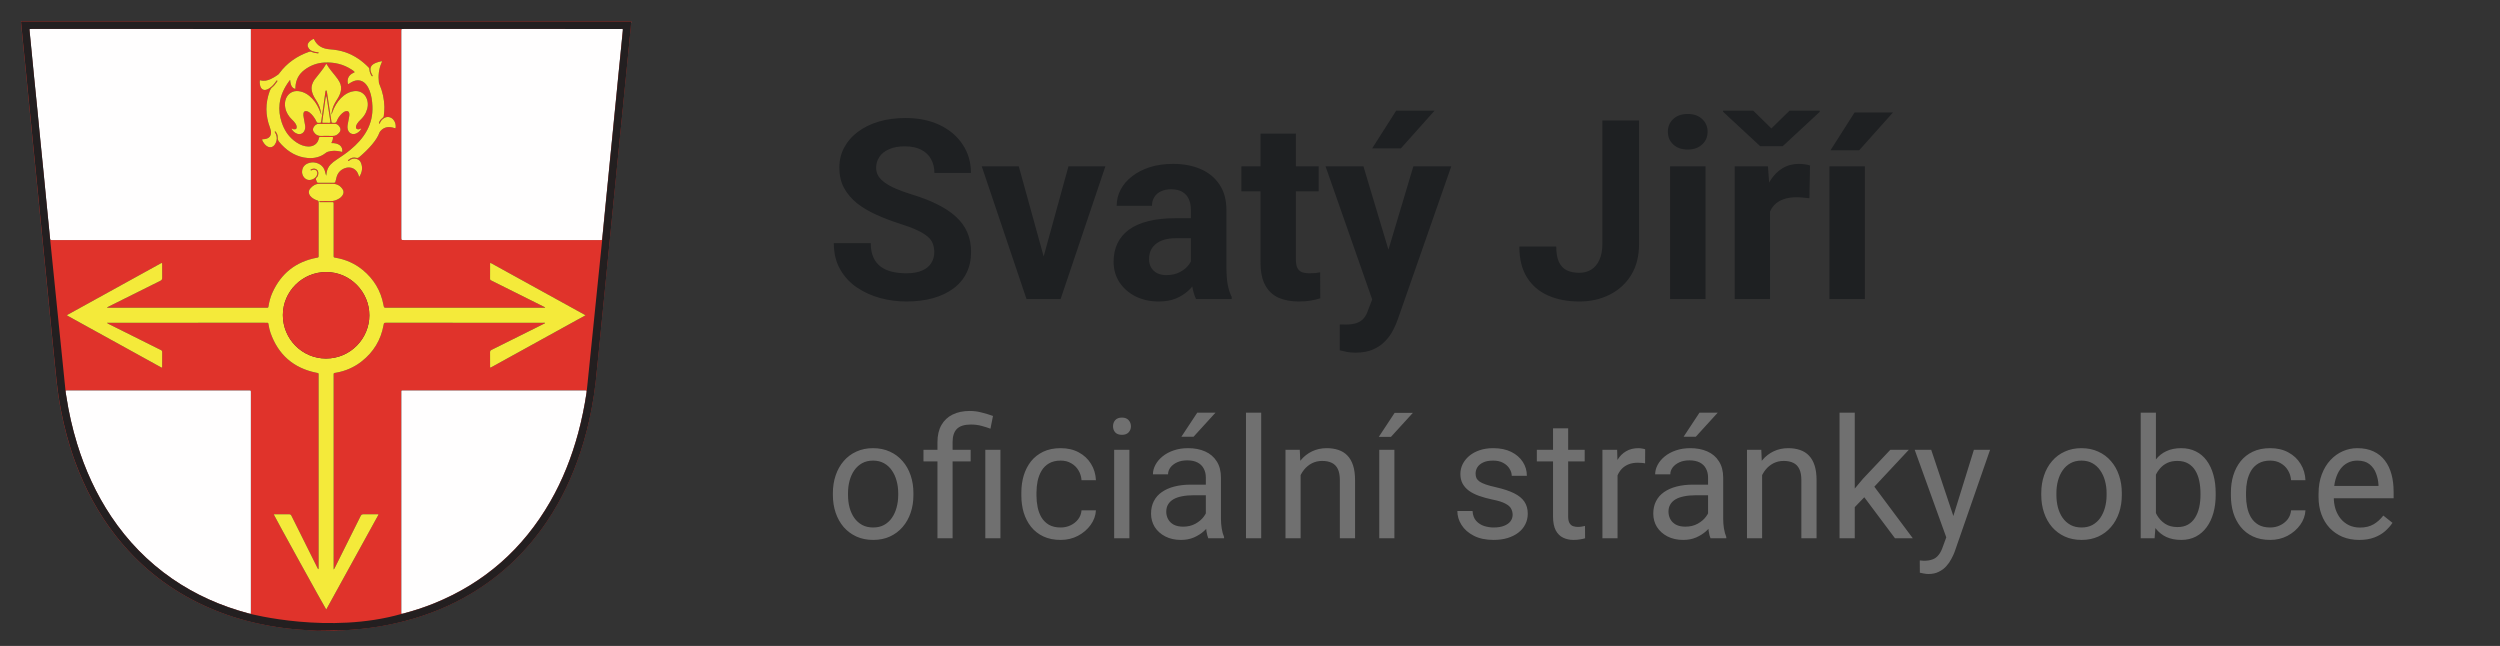
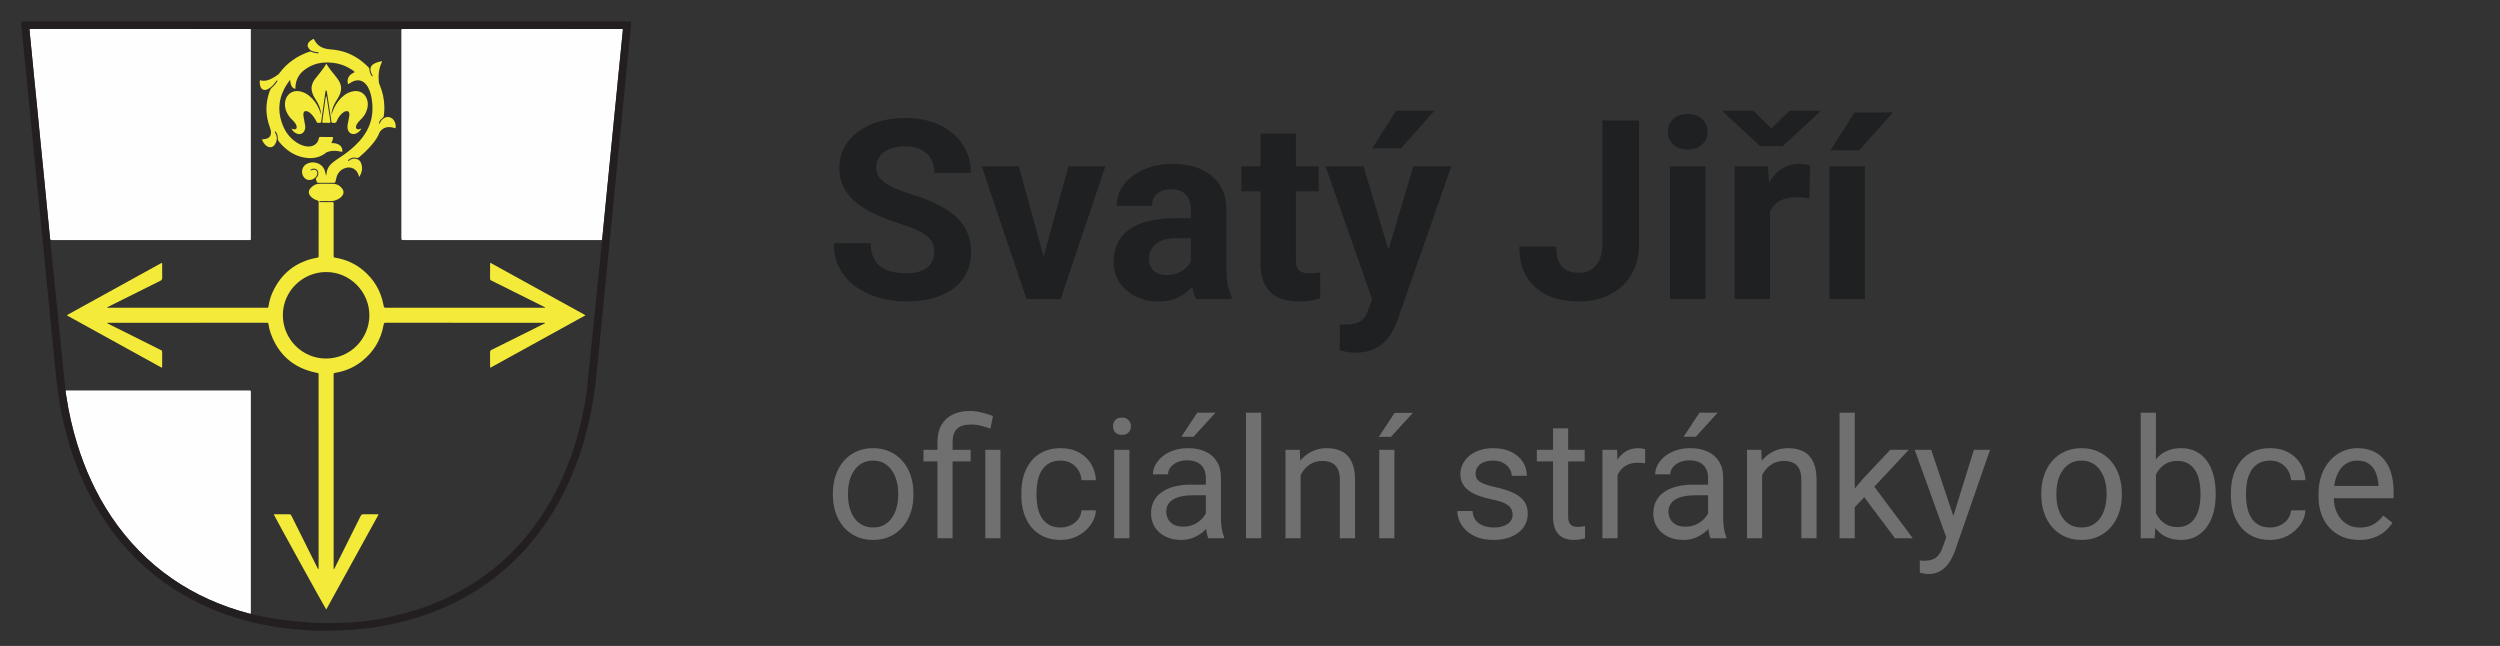
<svg xmlns="http://www.w3.org/2000/svg" width="209" height="54" viewBox="0 0 209 54" fill="none">
  <rect x="0" y="0" width="209" height="54" fill="#333333" stroke="none" />
  <path d="M78.106 21.093C78.106 20.827 78.064 20.587 77.982 20.375C77.907 20.157 77.764 19.959 77.552 19.781C77.34 19.596 77.043 19.415 76.66 19.237C76.277 19.06 75.781 18.875 75.173 18.684C74.496 18.465 73.853 18.219 73.245 17.945C72.644 17.672 72.11 17.354 71.645 16.992C71.188 16.623 70.825 16.195 70.559 15.71C70.299 15.225 70.169 14.661 70.169 14.018C70.169 13.396 70.306 12.832 70.579 12.326C70.853 11.813 71.235 11.376 71.728 11.014C72.22 10.645 72.801 10.361 73.471 10.163C74.147 9.964 74.889 9.865 75.696 9.865C76.796 9.865 77.757 10.063 78.577 10.46C79.397 10.856 80.033 11.4 80.484 12.09C80.942 12.781 81.171 13.57 81.171 14.459H78.116C78.116 14.021 78.023 13.639 77.839 13.31C77.661 12.976 77.388 12.712 77.019 12.521C76.656 12.33 76.198 12.234 75.644 12.234C75.111 12.234 74.667 12.316 74.311 12.48C73.956 12.637 73.689 12.852 73.512 13.126C73.334 13.393 73.245 13.693 73.245 14.028C73.245 14.281 73.307 14.51 73.43 14.715C73.56 14.92 73.751 15.112 74.004 15.29C74.257 15.467 74.568 15.635 74.937 15.792C75.306 15.949 75.733 16.103 76.219 16.253C77.032 16.5 77.747 16.776 78.362 17.084C78.984 17.392 79.503 17.737 79.92 18.12C80.337 18.502 80.652 18.936 80.864 19.422C81.076 19.907 81.182 20.457 81.182 21.073C81.182 21.722 81.055 22.303 80.802 22.816C80.549 23.329 80.184 23.763 79.705 24.118C79.227 24.474 78.656 24.744 77.993 24.928C77.33 25.113 76.588 25.205 75.768 25.205C75.029 25.205 74.301 25.109 73.584 24.918C72.866 24.72 72.213 24.422 71.625 24.026C71.044 23.629 70.579 23.123 70.231 22.508C69.882 21.893 69.707 21.165 69.707 20.324H72.794C72.794 20.789 72.866 21.182 73.009 21.503C73.153 21.825 73.355 22.084 73.614 22.283C73.881 22.481 74.195 22.625 74.558 22.713C74.927 22.802 75.33 22.847 75.768 22.847C76.301 22.847 76.738 22.771 77.08 22.621C77.429 22.471 77.685 22.262 77.849 21.996C78.02 21.729 78.106 21.428 78.106 21.093ZM86.862 22.847L89.323 13.905H92.41L88.667 25H86.801L86.862 22.847ZM85.17 13.905L87.642 22.857L87.693 25H85.816L82.074 13.905H85.17ZM99.557 22.498V17.556C99.557 17.2 99.499 16.896 99.382 16.643C99.266 16.383 99.085 16.182 98.839 16.038C98.6 15.895 98.289 15.823 97.906 15.823C97.578 15.823 97.294 15.881 97.055 15.997C96.815 16.106 96.631 16.267 96.501 16.479C96.371 16.684 96.306 16.927 96.306 17.207H93.353C93.353 16.735 93.462 16.288 93.681 15.864C93.9 15.44 94.218 15.067 94.635 14.746C95.052 14.418 95.547 14.162 96.122 13.977C96.703 13.793 97.352 13.7 98.07 13.7C98.931 13.7 99.697 13.844 100.367 14.131C101.037 14.418 101.563 14.849 101.946 15.423C102.335 15.997 102.53 16.715 102.53 17.576V22.324C102.53 22.932 102.568 23.431 102.643 23.821C102.718 24.204 102.828 24.539 102.971 24.826V25H99.987C99.844 24.699 99.734 24.323 99.659 23.872C99.591 23.414 99.557 22.956 99.557 22.498ZM99.946 18.243L99.967 19.914H98.316C97.926 19.914 97.588 19.959 97.301 20.047C97.014 20.136 96.778 20.263 96.593 20.427C96.409 20.584 96.272 20.769 96.183 20.98C96.101 21.192 96.06 21.425 96.06 21.678C96.06 21.931 96.118 22.16 96.234 22.365C96.351 22.563 96.518 22.72 96.737 22.836C96.956 22.946 97.212 23 97.506 23C97.95 23 98.336 22.912 98.665 22.734C98.993 22.556 99.246 22.337 99.423 22.078C99.608 21.818 99.704 21.572 99.71 21.339L100.49 22.59C100.38 22.871 100.23 23.161 100.039 23.462C99.854 23.763 99.618 24.046 99.331 24.313C99.044 24.573 98.699 24.788 98.295 24.959C97.892 25.123 97.414 25.205 96.86 25.205C96.156 25.205 95.517 25.065 94.942 24.785C94.375 24.498 93.924 24.105 93.589 23.605C93.261 23.1 93.097 22.525 93.097 21.883C93.097 21.302 93.206 20.786 93.425 20.334C93.644 19.883 93.965 19.504 94.389 19.196C94.819 18.882 95.356 18.646 95.999 18.489C96.641 18.325 97.386 18.243 98.234 18.243H99.946ZM110.241 13.905V15.997H103.781V13.905H110.241ZM105.381 11.168H108.334V21.657C108.334 21.979 108.375 22.225 108.457 22.395C108.546 22.566 108.676 22.686 108.847 22.754C109.018 22.816 109.233 22.847 109.493 22.847C109.677 22.847 109.841 22.84 109.985 22.826C110.135 22.806 110.262 22.785 110.364 22.765L110.375 24.939C110.122 25.02 109.848 25.085 109.554 25.133C109.26 25.181 108.936 25.205 108.58 25.205C107.931 25.205 107.363 25.099 106.878 24.887C106.399 24.669 106.03 24.32 105.771 23.841C105.511 23.363 105.381 22.734 105.381 21.955V11.168ZM115.214 23.749L118.157 13.905H121.326L116.865 26.671C116.77 26.952 116.64 27.252 116.476 27.574C116.318 27.895 116.103 28.199 115.83 28.486C115.563 28.78 115.225 29.02 114.814 29.204C114.411 29.389 113.916 29.481 113.328 29.481C113.047 29.481 112.818 29.464 112.641 29.43C112.463 29.395 112.251 29.348 112.005 29.286V27.123C112.08 27.123 112.159 27.123 112.241 27.123C112.323 27.129 112.401 27.133 112.477 27.133C112.866 27.133 113.184 27.088 113.43 27C113.676 26.911 113.875 26.774 114.025 26.589C114.175 26.412 114.295 26.179 114.384 25.892L115.214 23.749ZM113.984 13.905L116.394 21.944L116.814 25.072L114.804 25.287L110.815 13.905H113.984ZM114.712 12.408L116.722 9.25H119.931L117.111 12.408H114.712ZM133.958 20.416V10.07H137.024V20.416C137.024 21.415 136.806 22.273 136.368 22.99C135.931 23.701 135.333 24.248 134.574 24.631C133.822 25.014 132.974 25.205 132.031 25.205C131.053 25.205 130.188 25.041 129.437 24.713C128.685 24.385 128.093 23.882 127.663 23.206C127.232 22.522 127.017 21.657 127.017 20.611H130.103C130.103 21.158 130.178 21.592 130.329 21.914C130.486 22.235 130.708 22.464 130.995 22.601C131.282 22.737 131.627 22.806 132.031 22.806C132.42 22.806 132.759 22.713 133.046 22.529C133.333 22.344 133.555 22.074 133.712 21.719C133.876 21.363 133.958 20.929 133.958 20.416ZM142.582 13.905V25H139.619V13.905H142.582ZM139.434 11.014C139.434 10.583 139.584 10.227 139.885 9.947C140.186 9.667 140.589 9.527 141.095 9.527C141.594 9.527 141.994 9.667 142.295 9.947C142.603 10.227 142.756 10.583 142.756 11.014C142.756 11.444 142.603 11.8 142.295 12.08C141.994 12.36 141.594 12.501 141.095 12.501C140.589 12.501 140.186 12.36 139.885 12.08C139.584 11.8 139.434 11.444 139.434 11.014ZM147.976 16.325V25H145.022V13.905H147.801L147.976 16.325ZM151.318 13.834L151.267 16.571C151.124 16.551 150.949 16.534 150.744 16.52C150.546 16.5 150.365 16.489 150.201 16.489C149.784 16.489 149.421 16.544 149.114 16.653C148.813 16.756 148.56 16.91 148.355 17.115C148.157 17.32 148.006 17.569 147.904 17.863C147.808 18.157 147.753 18.492 147.74 18.868L147.145 18.684C147.145 17.966 147.217 17.306 147.36 16.705C147.504 16.096 147.712 15.566 147.986 15.115C148.266 14.664 148.608 14.315 149.011 14.069C149.415 13.823 149.876 13.7 150.396 13.7C150.56 13.7 150.727 13.714 150.898 13.741C151.069 13.762 151.209 13.793 151.318 13.834ZM146.571 9.25L148.088 10.737L149.606 9.25H152.128V9.353L149.032 12.224H147.155L144.048 9.342V9.25H146.571ZM155.902 13.905V25H152.938V13.905H155.902ZM153.031 12.562L155.041 9.404H158.25L155.43 12.562H153.031Z" fill="#1E2022" />
  <path d="M69.629 41.384V41.227C69.629 40.693 69.706 40.199 69.861 39.743C70.016 39.283 70.24 38.884 70.531 38.547C70.823 38.205 71.176 37.941 71.591 37.754C72.005 37.562 72.47 37.467 72.985 37.467C73.505 37.467 73.972 37.562 74.387 37.754C74.806 37.941 75.162 38.205 75.453 38.547C75.749 38.884 75.975 39.283 76.13 39.743C76.285 40.199 76.362 40.693 76.362 41.227V41.384C76.362 41.917 76.285 42.411 76.13 42.867C75.975 43.323 75.749 43.722 75.453 44.063C75.162 44.401 74.808 44.665 74.394 44.856C73.983 45.043 73.519 45.137 72.999 45.137C72.48 45.137 72.012 45.043 71.598 44.856C71.183 44.665 70.828 44.401 70.531 44.063C70.24 43.722 70.016 43.323 69.861 42.867C69.706 42.411 69.629 41.917 69.629 41.384ZM70.894 41.227V41.384C70.894 41.753 70.937 42.102 71.023 42.43C71.11 42.753 71.24 43.04 71.413 43.291C71.591 43.542 71.812 43.74 72.076 43.886C72.341 44.027 72.648 44.098 72.999 44.098C73.345 44.098 73.648 44.027 73.908 43.886C74.172 43.74 74.391 43.542 74.564 43.291C74.738 43.04 74.868 42.753 74.954 42.43C75.045 42.102 75.091 41.753 75.091 41.384V41.227C75.091 40.862 75.045 40.518 74.954 40.194C74.868 39.866 74.735 39.577 74.558 39.326C74.384 39.071 74.166 38.87 73.901 38.725C73.642 38.579 73.336 38.506 72.985 38.506C72.639 38.506 72.334 38.579 72.069 38.725C71.81 38.87 71.591 39.071 71.413 39.326C71.24 39.577 71.11 39.866 71.023 40.194C70.937 40.518 70.894 40.862 70.894 41.227ZM79.637 45H78.372V36.961C78.372 36.4 78.481 35.926 78.7 35.539C78.919 35.152 79.231 34.858 79.637 34.657C80.042 34.457 80.523 34.356 81.079 34.356C81.407 34.356 81.728 34.398 82.043 34.48C82.357 34.557 82.681 34.655 83.014 34.773L82.802 35.84C82.592 35.758 82.348 35.68 82.07 35.607C81.797 35.53 81.496 35.491 81.168 35.491C80.626 35.491 80.234 35.614 79.992 35.86C79.755 36.102 79.637 36.469 79.637 36.961V45ZM81.147 37.603V38.574H77.203V37.603H81.147ZM83.636 37.603V45H82.371V37.603H83.636ZM88.674 44.098C88.975 44.098 89.253 44.036 89.508 43.913C89.763 43.79 89.973 43.621 90.137 43.407C90.301 43.188 90.394 42.94 90.417 42.662H91.62C91.597 43.1 91.449 43.508 91.176 43.886C90.907 44.259 90.554 44.562 90.116 44.795C89.679 45.023 89.198 45.137 88.674 45.137C88.118 45.137 87.632 45.039 87.218 44.843C86.808 44.647 86.466 44.378 86.192 44.036C85.924 43.694 85.721 43.302 85.584 42.86C85.452 42.414 85.386 41.942 85.386 41.445V41.158C85.386 40.661 85.452 40.192 85.584 39.75C85.721 39.303 85.924 38.909 86.192 38.567C86.466 38.226 86.808 37.957 87.218 37.761C87.632 37.565 88.118 37.467 88.674 37.467C89.253 37.467 89.758 37.585 90.191 37.822C90.624 38.055 90.964 38.374 91.21 38.779C91.461 39.18 91.597 39.636 91.62 40.147H90.417C90.394 39.841 90.308 39.565 90.157 39.319C90.011 39.073 89.811 38.877 89.556 38.731C89.305 38.581 89.011 38.506 88.674 38.506C88.287 38.506 87.961 38.583 87.696 38.738C87.436 38.889 87.229 39.094 87.074 39.353C86.924 39.609 86.814 39.894 86.746 40.208C86.682 40.518 86.65 40.835 86.65 41.158V41.445C86.65 41.769 86.682 42.088 86.746 42.402C86.81 42.717 86.917 43.002 87.067 43.257C87.222 43.512 87.43 43.717 87.689 43.872C87.954 44.023 88.282 44.098 88.674 44.098ZM94.416 37.603V45H93.144V37.603H94.416ZM93.049 35.642C93.049 35.437 93.11 35.263 93.233 35.122C93.361 34.981 93.548 34.91 93.794 34.91C94.035 34.91 94.22 34.981 94.348 35.122C94.48 35.263 94.546 35.437 94.546 35.642C94.546 35.838 94.48 36.006 94.348 36.148C94.22 36.284 94.035 36.352 93.794 36.352C93.548 36.352 93.361 36.284 93.233 36.148C93.11 36.006 93.049 35.838 93.049 35.642ZM100.808 43.735V39.928C100.808 39.636 100.748 39.383 100.63 39.169C100.516 38.95 100.343 38.782 100.11 38.663C99.878 38.545 99.591 38.485 99.249 38.485C98.93 38.485 98.65 38.54 98.408 38.649C98.171 38.759 97.984 38.902 97.848 39.08C97.716 39.258 97.649 39.449 97.649 39.654H96.385C96.385 39.39 96.453 39.128 96.59 38.868C96.727 38.608 96.922 38.374 97.178 38.164C97.438 37.95 97.747 37.781 98.107 37.658C98.472 37.531 98.878 37.467 99.324 37.467C99.862 37.467 100.336 37.558 100.746 37.74C101.161 37.922 101.484 38.198 101.717 38.567C101.954 38.932 102.072 39.39 102.072 39.941V43.387C102.072 43.633 102.093 43.895 102.134 44.173C102.179 44.451 102.245 44.69 102.332 44.891V45H101.013C100.949 44.854 100.899 44.66 100.862 44.419C100.826 44.173 100.808 43.945 100.808 43.735ZM101.026 40.516L101.04 41.404H99.762C99.402 41.404 99.08 41.434 98.798 41.493C98.515 41.548 98.278 41.632 98.087 41.746C97.895 41.86 97.75 42.004 97.649 42.177C97.549 42.345 97.499 42.544 97.499 42.772C97.499 43.004 97.551 43.216 97.656 43.407C97.761 43.599 97.918 43.751 98.128 43.865C98.342 43.975 98.604 44.029 98.914 44.029C99.301 44.029 99.643 43.947 99.939 43.783C100.236 43.619 100.47 43.419 100.644 43.182C100.821 42.945 100.917 42.715 100.931 42.491L101.471 43.1C101.439 43.291 101.352 43.503 101.211 43.735C101.07 43.968 100.881 44.191 100.644 44.405C100.411 44.615 100.133 44.79 99.81 44.932C99.491 45.068 99.13 45.137 98.73 45.137C98.228 45.137 97.788 45.039 97.41 44.843C97.037 44.647 96.745 44.385 96.535 44.057C96.33 43.724 96.228 43.352 96.228 42.942C96.228 42.546 96.305 42.197 96.46 41.897C96.615 41.591 96.838 41.338 97.13 41.138C97.421 40.933 97.772 40.778 98.183 40.673C98.593 40.568 99.051 40.516 99.557 40.516H101.026ZM98.764 36.51L100.09 34.5H101.614L99.782 36.51H98.764ZM105.436 34.5V45H104.164V34.5H105.436ZM108.73 39.183V45H107.466V37.603H108.662L108.73 39.183ZM108.43 41.022L107.903 41.001C107.908 40.495 107.983 40.028 108.129 39.6C108.275 39.167 108.48 38.791 108.744 38.472C109.008 38.153 109.323 37.907 109.688 37.733C110.057 37.556 110.465 37.467 110.911 37.467C111.276 37.467 111.604 37.517 111.896 37.617C112.187 37.713 112.436 37.868 112.641 38.082C112.85 38.296 113.01 38.574 113.119 38.916C113.229 39.253 113.283 39.666 113.283 40.153V45H112.012V40.14C112.012 39.752 111.955 39.442 111.841 39.21C111.727 38.973 111.561 38.802 111.342 38.697C111.123 38.588 110.854 38.533 110.535 38.533C110.221 38.533 109.934 38.599 109.674 38.731C109.419 38.864 109.198 39.046 109.011 39.278C108.828 39.511 108.685 39.777 108.58 40.078C108.48 40.374 108.43 40.689 108.43 41.022ZM116.571 37.603V45H115.307V37.603H116.571ZM115.266 36.523L116.592 34.514H118.116L116.284 36.523H115.266ZM126.456 43.038C126.456 42.856 126.415 42.687 126.333 42.532C126.256 42.373 126.094 42.229 125.848 42.102C125.606 41.969 125.242 41.855 124.754 41.76C124.344 41.673 123.972 41.571 123.64 41.452C123.312 41.334 123.031 41.19 122.799 41.022C122.571 40.853 122.396 40.655 122.272 40.427C122.149 40.199 122.088 39.932 122.088 39.627C122.088 39.335 122.152 39.06 122.279 38.8C122.411 38.54 122.596 38.31 122.833 38.109C123.075 37.909 123.364 37.752 123.701 37.638C124.038 37.524 124.414 37.467 124.829 37.467C125.422 37.467 125.927 37.572 126.347 37.781C126.766 37.991 127.087 38.271 127.311 38.622C127.534 38.968 127.646 39.353 127.646 39.777H126.381C126.381 39.572 126.319 39.374 126.196 39.183C126.078 38.987 125.902 38.825 125.67 38.697C125.442 38.57 125.162 38.506 124.829 38.506C124.478 38.506 124.193 38.56 123.975 38.67C123.76 38.775 123.603 38.909 123.503 39.073C123.407 39.237 123.359 39.41 123.359 39.593C123.359 39.73 123.382 39.852 123.428 39.962C123.478 40.067 123.564 40.165 123.688 40.256C123.811 40.342 123.984 40.425 124.207 40.502C124.43 40.579 124.715 40.657 125.062 40.734C125.668 40.871 126.167 41.035 126.559 41.227C126.951 41.418 127.242 41.653 127.434 41.931C127.625 42.209 127.721 42.546 127.721 42.942C127.721 43.266 127.652 43.562 127.516 43.831C127.383 44.1 127.19 44.332 126.935 44.528C126.684 44.72 126.383 44.87 126.032 44.98C125.686 45.084 125.296 45.137 124.863 45.137C124.212 45.137 123.66 45.02 123.209 44.788C122.758 44.556 122.416 44.255 122.184 43.886C121.951 43.517 121.835 43.127 121.835 42.717H123.106C123.125 43.063 123.225 43.339 123.407 43.544C123.59 43.745 123.813 43.888 124.077 43.975C124.341 44.057 124.604 44.098 124.863 44.098C125.21 44.098 125.499 44.052 125.731 43.961C125.968 43.87 126.148 43.745 126.271 43.585C126.395 43.425 126.456 43.243 126.456 43.038ZM132.479 37.603V38.574H128.479V37.603H132.479ZM129.833 35.806H131.098V43.168C131.098 43.419 131.136 43.608 131.214 43.735C131.291 43.863 131.392 43.947 131.515 43.988C131.638 44.029 131.77 44.05 131.911 44.05C132.016 44.05 132.125 44.041 132.239 44.023C132.358 44 132.447 43.981 132.506 43.968L132.513 45C132.412 45.032 132.28 45.062 132.116 45.089C131.957 45.121 131.763 45.137 131.535 45.137C131.225 45.137 130.94 45.075 130.681 44.952C130.421 44.829 130.214 44.624 130.059 44.337C129.908 44.045 129.833 43.653 129.833 43.161V35.806ZM135.227 38.766V45H133.962V37.603H135.192L135.227 38.766ZM137.537 37.562L137.53 38.738C137.425 38.715 137.325 38.702 137.229 38.697C137.138 38.688 137.034 38.684 136.915 38.684C136.623 38.684 136.366 38.729 136.143 38.82C135.919 38.911 135.73 39.039 135.575 39.203C135.42 39.367 135.297 39.563 135.206 39.791C135.119 40.014 135.062 40.26 135.035 40.529L134.68 40.734C134.68 40.288 134.723 39.868 134.81 39.477C134.901 39.085 135.04 38.738 135.227 38.438C135.413 38.132 135.65 37.895 135.938 37.727C136.229 37.553 136.576 37.467 136.977 37.467C137.068 37.467 137.173 37.478 137.291 37.501C137.41 37.519 137.492 37.54 137.537 37.562ZM142.794 43.735V39.928C142.794 39.636 142.735 39.383 142.616 39.169C142.502 38.95 142.329 38.782 142.097 38.663C141.864 38.545 141.577 38.485 141.235 38.485C140.916 38.485 140.636 38.54 140.395 38.649C140.158 38.759 139.971 38.902 139.834 39.08C139.702 39.258 139.636 39.449 139.636 39.654H138.371C138.371 39.39 138.439 39.128 138.576 38.868C138.713 38.608 138.909 38.374 139.164 38.164C139.424 37.95 139.734 37.781 140.094 37.658C140.458 37.531 140.864 37.467 141.311 37.467C141.848 37.467 142.322 37.558 142.732 37.74C143.147 37.922 143.471 38.198 143.703 38.567C143.94 38.932 144.059 39.39 144.059 39.941V43.387C144.059 43.633 144.079 43.895 144.12 44.173C144.166 44.451 144.232 44.69 144.318 44.891V45H142.999C142.935 44.854 142.885 44.66 142.849 44.419C142.812 44.173 142.794 43.945 142.794 43.735ZM143.013 40.516L143.026 41.404H141.748C141.388 41.404 141.067 41.434 140.784 41.493C140.502 41.548 140.265 41.632 140.073 41.746C139.882 41.86 139.736 42.004 139.636 42.177C139.535 42.345 139.485 42.544 139.485 42.772C139.485 43.004 139.538 43.216 139.643 43.407C139.747 43.599 139.905 43.751 140.114 43.865C140.328 43.975 140.59 44.029 140.9 44.029C141.288 44.029 141.63 43.947 141.926 43.783C142.222 43.619 142.457 43.419 142.63 43.182C142.808 42.945 142.903 42.715 142.917 42.491L143.457 43.1C143.425 43.291 143.339 43.503 143.197 43.735C143.056 43.968 142.867 44.191 142.63 44.405C142.397 44.615 142.119 44.79 141.796 44.932C141.477 45.068 141.117 45.137 140.716 45.137C140.215 45.137 139.775 45.039 139.396 44.843C139.023 44.647 138.731 44.385 138.521 44.057C138.316 43.724 138.214 43.352 138.214 42.942C138.214 42.546 138.291 42.197 138.446 41.897C138.601 41.591 138.825 41.338 139.116 41.138C139.408 40.933 139.759 40.778 140.169 40.673C140.579 40.568 141.037 40.516 141.543 40.516H143.013ZM140.75 36.51L142.076 34.5H143.601L141.769 36.51H140.75ZM147.312 39.183V45H146.048V37.603H147.244L147.312 39.183ZM147.012 41.022L146.485 41.001C146.49 40.495 146.565 40.028 146.711 39.6C146.857 39.167 147.062 38.791 147.326 38.472C147.59 38.153 147.905 37.907 148.27 37.733C148.639 37.556 149.047 37.467 149.493 37.467C149.858 37.467 150.186 37.517 150.478 37.617C150.769 37.713 151.018 37.868 151.223 38.082C151.432 38.296 151.592 38.574 151.701 38.916C151.811 39.253 151.865 39.666 151.865 40.153V45H150.594V40.14C150.594 39.752 150.537 39.442 150.423 39.21C150.309 38.973 150.143 38.802 149.924 38.697C149.705 38.588 149.436 38.533 149.117 38.533C148.803 38.533 148.516 38.599 148.256 38.731C148.001 38.864 147.78 39.046 147.593 39.278C147.41 39.511 147.267 39.777 147.162 40.078C147.062 40.374 147.012 40.689 147.012 41.022ZM155.058 34.5V45H153.786V34.5H155.058ZM159.576 37.603L156.35 41.056L154.545 42.929L154.442 41.582L155.734 40.037L158.031 37.603H159.576ZM158.421 45L155.782 41.473L156.438 40.345L159.911 45H158.421ZM162.96 44.234L165.018 37.603H166.371L163.404 46.142C163.336 46.324 163.245 46.52 163.131 46.73C163.021 46.944 162.88 47.147 162.707 47.338C162.534 47.529 162.324 47.684 162.078 47.803C161.837 47.926 161.547 47.987 161.21 47.987C161.11 47.987 160.982 47.974 160.827 47.946C160.672 47.919 160.563 47.896 160.499 47.878L160.492 46.852C160.529 46.857 160.586 46.862 160.663 46.866C160.745 46.875 160.802 46.88 160.834 46.88C161.121 46.88 161.365 46.841 161.565 46.764C161.766 46.691 161.935 46.565 162.071 46.388C162.213 46.215 162.333 45.975 162.434 45.67L162.96 44.234ZM161.449 37.603L163.37 43.346L163.698 44.679L162.789 45.144L160.068 37.603H161.449ZM170.65 41.384V41.227C170.65 40.693 170.728 40.199 170.883 39.743C171.038 39.283 171.261 38.884 171.553 38.547C171.844 38.205 172.198 37.941 172.612 37.754C173.027 37.562 173.492 37.467 174.007 37.467C174.526 37.467 174.993 37.562 175.408 37.754C175.827 37.941 176.183 38.205 176.475 38.547C176.771 38.884 176.996 39.283 177.151 39.743C177.306 40.199 177.384 40.693 177.384 41.227V41.384C177.384 41.917 177.306 42.411 177.151 42.867C176.996 43.323 176.771 43.722 176.475 44.063C176.183 44.401 175.83 44.665 175.415 44.856C175.005 45.043 174.54 45.137 174.021 45.137C173.501 45.137 173.034 45.043 172.619 44.856C172.204 44.665 171.849 44.401 171.553 44.063C171.261 43.722 171.038 43.323 170.883 42.867C170.728 42.411 170.65 41.917 170.65 41.384ZM171.915 41.227V41.384C171.915 41.753 171.958 42.102 172.045 42.43C172.132 42.753 172.261 43.04 172.435 43.291C172.612 43.542 172.833 43.74 173.098 43.886C173.362 44.027 173.67 44.098 174.021 44.098C174.367 44.098 174.67 44.027 174.93 43.886C175.194 43.74 175.413 43.542 175.586 43.291C175.759 43.04 175.889 42.753 175.976 42.43C176.067 42.102 176.112 41.753 176.112 41.384V41.227C176.112 40.862 176.067 40.518 175.976 40.194C175.889 39.866 175.757 39.577 175.579 39.326C175.406 39.071 175.187 38.87 174.923 38.725C174.663 38.579 174.358 38.506 174.007 38.506C173.66 38.506 173.355 38.579 173.091 38.725C172.831 38.87 172.612 39.071 172.435 39.326C172.261 39.577 172.132 39.866 172.045 40.194C171.958 40.518 171.915 40.862 171.915 41.227ZM178.963 34.5H180.234V43.565L180.125 45H178.963V34.5ZM185.231 41.24V41.384C185.231 41.922 185.168 42.421 185.04 42.881C184.912 43.337 184.726 43.733 184.479 44.07C184.233 44.408 183.933 44.67 183.577 44.856C183.222 45.043 182.814 45.137 182.354 45.137C181.884 45.137 181.472 45.057 181.116 44.898C180.765 44.733 180.469 44.499 180.228 44.193C179.986 43.888 179.792 43.519 179.646 43.086C179.505 42.653 179.407 42.165 179.353 41.623V40.994C179.407 40.447 179.505 39.957 179.646 39.524C179.792 39.092 179.986 38.722 180.228 38.417C180.469 38.107 180.765 37.872 181.116 37.713C181.467 37.549 181.875 37.467 182.34 37.467C182.805 37.467 183.217 37.558 183.577 37.74C183.937 37.918 184.238 38.173 184.479 38.506C184.726 38.839 184.912 39.237 185.04 39.702C185.168 40.162 185.231 40.675 185.231 41.24ZM183.96 41.384V41.24C183.96 40.871 183.926 40.525 183.857 40.201C183.789 39.873 183.68 39.586 183.529 39.34C183.379 39.089 183.181 38.893 182.935 38.752C182.688 38.606 182.385 38.533 182.025 38.533C181.706 38.533 181.428 38.588 181.191 38.697C180.959 38.807 180.761 38.955 180.597 39.142C180.433 39.324 180.298 39.533 180.193 39.77C180.093 40.003 180.018 40.245 179.968 40.495V42.143C180.041 42.462 180.159 42.769 180.323 43.065C180.492 43.357 180.715 43.596 180.993 43.783C181.276 43.97 181.624 44.063 182.039 44.063C182.381 44.063 182.673 43.995 182.914 43.858C183.16 43.717 183.358 43.523 183.509 43.277C183.664 43.031 183.778 42.746 183.851 42.423C183.924 42.099 183.96 41.753 183.96 41.384ZM189.791 44.098C190.092 44.098 190.37 44.036 190.625 43.913C190.88 43.79 191.09 43.621 191.254 43.407C191.418 43.188 191.511 42.94 191.534 42.662H192.737C192.715 43.1 192.566 43.508 192.293 43.886C192.024 44.259 191.671 44.562 191.233 44.795C190.796 45.023 190.315 45.137 189.791 45.137C189.235 45.137 188.75 45.039 188.335 44.843C187.925 44.647 187.583 44.378 187.31 44.036C187.041 43.694 186.838 43.302 186.701 42.86C186.569 42.414 186.503 41.942 186.503 41.445V41.158C186.503 40.661 186.569 40.192 186.701 39.75C186.838 39.303 187.041 38.909 187.31 38.567C187.583 38.226 187.925 37.957 188.335 37.761C188.75 37.565 189.235 37.467 189.791 37.467C190.37 37.467 190.876 37.585 191.309 37.822C191.742 38.055 192.081 38.374 192.327 38.779C192.578 39.18 192.715 39.636 192.737 40.147H191.534C191.511 39.841 191.425 39.565 191.274 39.319C191.129 39.073 190.928 38.877 190.673 38.731C190.422 38.581 190.128 38.506 189.791 38.506C189.404 38.506 189.078 38.583 188.813 38.738C188.554 38.889 188.346 39.094 188.191 39.353C188.041 39.609 187.932 39.894 187.863 40.208C187.799 40.518 187.768 40.835 187.768 41.158V41.445C187.768 41.769 187.799 42.088 187.863 42.402C187.927 42.717 188.034 43.002 188.185 43.257C188.34 43.512 188.547 43.717 188.807 43.872C189.071 44.023 189.399 44.098 189.791 44.098ZM197.229 45.137C196.714 45.137 196.246 45.05 195.827 44.877C195.412 44.699 195.055 44.451 194.754 44.132C194.458 43.813 194.23 43.435 194.07 42.997C193.911 42.56 193.831 42.081 193.831 41.562V41.274C193.831 40.673 193.92 40.137 194.098 39.668C194.275 39.194 194.517 38.793 194.822 38.465C195.128 38.137 195.474 37.888 195.861 37.72C196.249 37.551 196.65 37.467 197.064 37.467C197.593 37.467 198.049 37.558 198.432 37.74C198.819 37.922 199.136 38.178 199.382 38.506C199.628 38.829 199.81 39.212 199.929 39.654C200.047 40.092 200.106 40.57 200.106 41.09V41.657H194.583V40.625H198.842V40.529C198.824 40.201 198.755 39.882 198.637 39.572C198.523 39.262 198.34 39.007 198.09 38.807C197.839 38.606 197.497 38.506 197.064 38.506C196.777 38.506 196.513 38.567 196.271 38.69C196.03 38.809 195.823 38.987 195.649 39.224C195.476 39.461 195.342 39.75 195.246 40.092C195.15 40.434 195.103 40.828 195.103 41.274V41.562C195.103 41.912 195.15 42.243 195.246 42.553C195.346 42.858 195.49 43.127 195.677 43.359C195.868 43.592 196.098 43.774 196.367 43.906C196.641 44.038 196.951 44.105 197.297 44.105C197.743 44.105 198.122 44.013 198.432 43.831C198.742 43.649 199.013 43.405 199.245 43.1L200.011 43.708C199.851 43.95 199.648 44.18 199.402 44.398C199.156 44.617 198.853 44.795 198.493 44.932C198.138 45.068 197.716 45.137 197.229 45.137Z" fill="#707070" />
  <g clip-path="url(#clip0_63_58)">
-     <path d="M27.28 8.033C27.226 8.098 27.224 8.15 27.217 8.203C27.169 8.549 27.119 8.896 27.071 9.243C27.029 9.543 26.986 9.842 26.946 10.142C26.93 10.256 26.938 10.266 27.045 10.268C27.204 10.271 27.364 10.268 27.523 10.269C27.584 10.269 27.63 10.255 27.62 10.18C27.616 10.148 27.613 10.116 27.608 10.085C27.535 9.602 27.464 9.118 27.387 8.636C27.356 8.443 27.342 8.247 27.28 8.033ZM27.316 10.358C27.103 10.358 26.89 10.367 26.678 10.355C26.459 10.342 26.329 10.461 26.227 10.626C26.143 10.759 26.141 10.902 26.23 11.033C26.364 11.231 26.54 11.365 26.795 11.363C27.136 11.361 27.477 11.355 27.817 11.364C28.055 11.371 28.223 11.256 28.364 11.088C28.471 10.96 28.501 10.807 28.419 10.656C28.33 10.493 28.215 10.355 28.003 10.357C27.774 10.36 27.545 10.358 27.316 10.358ZM31.936 5.12C31.779 5.13 31.48 5.219 31.312 5.305C31.009 5.459 30.913 5.678 31.003 6.005C31.032 6.11 31.082 6.203 31.137 6.294C31.155 6.323 31.168 6.355 31.127 6.374C31.098 6.387 31.078 6.363 31.064 6.34C30.963 6.18 30.894 6.008 30.884 5.817C30.881 5.752 30.873 5.696 30.822 5.644C30.267 5.076 29.631 4.631 28.875 4.37C28.453 4.224 28.018 4.156 27.575 4.123C27.003 4.08 26.535 3.861 26.27 3.318C26.267 3.313 26.265 3.308 26.263 3.304C26.241 3.254 26.21 3.244 26.162 3.272C26.036 3.343 25.914 3.419 25.82 3.532C25.69 3.689 25.682 3.849 25.795 4.016C25.874 4.134 25.974 4.224 26.112 4.272C26.249 4.32 26.388 4.352 26.532 4.368C26.569 4.372 26.636 4.351 26.631 4.413C26.626 4.485 26.557 4.456 26.516 4.452C26.351 4.438 26.189 4.403 26.038 4.332C25.969 4.3 25.909 4.304 25.839 4.329C24.838 4.681 23.997 5.254 23.362 6.114C23.327 6.161 23.293 6.208 23.244 6.242C23.048 6.381 22.846 6.511 22.627 6.61C22.349 6.737 22.063 6.801 21.759 6.71C21.752 6.708 21.741 6.717 21.723 6.724C21.708 6.847 21.711 6.975 21.735 7.1C21.812 7.507 22.097 7.631 22.455 7.419C22.473 7.408 22.491 7.396 22.509 7.385C22.727 7.243 22.899 7.056 23.046 6.844C23.067 6.814 23.087 6.782 23.109 6.752C23.126 6.728 23.148 6.716 23.175 6.738C23.197 6.754 23.194 6.774 23.182 6.794C23.171 6.812 23.158 6.829 23.147 6.847C23.04 7.021 22.908 7.176 22.751 7.305C22.651 7.387 22.592 7.487 22.55 7.604C22.177 8.626 22.18 9.646 22.568 10.664C22.626 10.816 22.662 10.968 22.653 11.131C22.64 11.35 22.536 11.5 22.328 11.579C22.217 11.621 22.101 11.635 21.984 11.64C21.92 11.643 21.894 11.666 21.925 11.73C22.008 11.905 22.111 12.065 22.266 12.186C22.527 12.389 22.817 12.341 22.992 12.061C23.123 11.851 23.174 11.621 23.119 11.373C23.094 11.261 23.047 11.161 22.985 11.068C22.97 11.046 22.953 11.019 22.981 10.997C23.017 10.968 23.038 10.999 23.057 11.024C23.158 11.161 23.227 11.316 23.215 11.484C23.203 11.66 23.265 11.791 23.38 11.911C23.439 11.973 23.49 12.041 23.549 12.103C24.142 12.728 24.849 13.134 25.719 13.209C26.281 13.256 26.8 13.131 27.249 12.773C27.3 12.732 27.356 12.705 27.417 12.686C27.762 12.578 28.11 12.589 28.459 12.667C28.51 12.679 28.558 12.705 28.613 12.692C28.677 12.232 28.32 11.943 27.703 11.962C27.77 11.8 27.856 11.646 27.836 11.468C27.824 11.462 27.814 11.454 27.805 11.454C27.458 11.453 27.112 11.452 26.766 11.449C26.679 11.448 26.666 11.501 26.653 11.571C26.592 11.908 26.347 12.158 26.013 12.226C25.849 12.26 25.684 12.255 25.521 12.221C25.168 12.149 24.864 11.979 24.584 11.759C24.07 11.358 23.749 10.829 23.546 10.218C23.379 9.716 23.312 9.203 23.374 8.675C23.459 7.962 23.758 7.34 24.18 6.77C24.201 6.741 24.215 6.702 24.26 6.7C24.288 7.143 24.419 7.37 24.683 7.432C24.706 7.393 24.696 7.35 24.698 7.308C24.719 6.7 24.968 6.208 25.454 5.842C25.948 5.471 26.505 5.26 27.124 5.229C27.94 5.187 28.701 5.364 29.391 5.813C29.483 5.873 29.577 5.934 29.656 6.029C29.573 6.073 29.497 6.11 29.426 6.153C29.14 6.327 29.012 6.62 29.076 6.947C29.094 7.04 29.105 7.047 29.187 6.991C29.306 6.911 29.429 6.837 29.564 6.785C29.96 6.633 30.329 6.729 30.6 7.053C30.735 7.215 30.831 7.398 30.904 7.594C31.058 8.008 31.116 8.438 31.135 8.877C31.168 9.596 31.02 10.273 30.678 10.908C30.333 11.547 29.844 12.062 29.291 12.522C28.921 12.829 28.522 13.095 28.122 13.359C27.944 13.476 27.774 13.605 27.627 13.762C27.463 13.938 27.361 14.143 27.316 14.381C27.297 14.483 27.292 14.587 27.271 14.691C27.249 14.641 27.236 14.591 27.224 14.541C27.18 14.354 27.135 14.166 27.023 14.005C26.747 13.608 26.163 13.461 25.705 13.671C25.434 13.796 25.284 14.004 25.254 14.301C25.223 14.609 25.407 14.919 25.68 15.018C25.937 15.111 26.285 14.983 26.451 14.732C26.503 14.656 26.532 14.571 26.529 14.477C26.526 14.275 26.373 14.151 26.177 14.192C26.125 14.203 26.076 14.226 26.025 14.242C26.003 14.249 25.983 14.246 25.97 14.225C25.95 14.192 25.974 14.176 25.998 14.164C26.138 14.096 26.284 14.063 26.427 14.142C26.574 14.223 26.621 14.36 26.611 14.522C26.605 14.626 26.58 14.73 26.504 14.799C26.394 14.898 26.385 14.997 26.456 15.116C26.47 15.139 26.477 15.166 26.483 15.191C26.497 15.263 26.544 15.281 26.611 15.281C27.048 15.279 27.485 15.279 27.922 15.282C27.994 15.282 28.028 15.256 28.044 15.187C28.072 15.057 28.103 14.927 28.14 14.799C28.244 14.443 28.474 14.196 28.818 14.065C29.335 13.868 29.831 14.126 29.982 14.659C29.993 14.698 30.005 14.737 30.017 14.777C30.034 14.77 30.048 14.769 30.052 14.762C30.278 14.389 30.345 14 30.166 13.589C30.098 13.434 29.977 13.337 29.814 13.288C29.59 13.22 29.394 13.269 29.213 13.409C29.184 13.431 29.15 13.493 29.11 13.445C29.063 13.387 29.136 13.364 29.168 13.338C29.348 13.191 29.553 13.132 29.78 13.194C29.884 13.222 29.957 13.203 30.039 13.133C30.424 12.803 30.792 12.456 31.116 12.066C31.365 11.765 31.59 11.449 31.727 11.079C31.746 11.027 31.78 10.988 31.815 10.947C32.079 10.649 32.41 10.576 32.788 10.652C32.881 10.671 32.967 10.716 33.071 10.718C33.107 10.452 33.059 10.214 32.89 10.009C32.704 9.783 32.399 9.716 32.155 9.848C31.997 9.934 31.869 10.054 31.792 10.219C31.778 10.248 31.768 10.278 31.754 10.307C31.744 10.328 31.728 10.342 31.704 10.331C31.681 10.321 31.675 10.299 31.681 10.278C31.691 10.242 31.704 10.207 31.719 10.174C31.778 10.044 31.873 9.944 31.983 9.858C32.036 9.817 32.075 9.774 32.084 9.704C32.115 9.45 32.139 9.195 32.134 8.939C32.12 8.288 31.986 7.661 31.728 7.061C31.705 7.008 31.683 6.953 31.676 6.894C31.61 6.339 31.66 5.799 31.884 5.282C31.906 5.23 31.942 5.181 31.936 5.12ZM26.617 47.589C26.572 47.558 26.56 47.517 26.541 47.48C26.363 47.122 26.185 46.765 26.006 46.408C25.459 45.312 24.91 44.217 24.366 43.119C24.319 43.024 24.266 42.99 24.16 42.992C23.776 42.998 23.392 42.994 23.009 42.995C22.969 42.995 22.925 42.982 22.889 43.013C22.941 43.159 27.181 50.841 27.265 50.94C27.293 50.932 27.301 50.904 27.313 50.883C28.755 48.266 30.197 45.648 31.638 43.031C31.64 43.028 31.637 43.021 31.635 43.016C31.634 43.011 31.631 43.008 31.622 42.994C31.218 42.994 30.808 43 30.398 42.991C30.268 42.988 30.202 43.031 30.144 43.148C29.435 44.579 28.719 46.008 28.005 47.437C27.978 47.492 27.96 47.552 27.893 47.609V47.443C27.893 42.094 27.893 36.744 27.893 31.394C27.893 31.352 27.895 31.309 27.893 31.266C27.891 31.215 27.915 31.187 27.965 31.18C28.002 31.174 28.038 31.168 28.076 31.162C28.879 31.024 29.606 30.709 30.246 30.204C31.232 29.427 31.843 28.42 32.065 27.181C32.101 26.983 32.102 26.983 32.302 26.983C36.677 26.983 41.052 26.983 45.428 26.984C45.474 26.984 45.521 26.975 45.568 26.994C45.553 27.047 45.505 27.052 45.47 27.07C45.295 27.16 45.118 27.247 44.941 27.334C43.659 27.974 42.378 28.614 41.094 29.252C41.008 29.294 40.968 29.342 40.969 29.444C40.975 29.838 40.971 30.232 40.972 30.627C40.972 30.661 40.958 30.701 41.009 30.737C43.646 29.283 46.288 27.826 48.953 26.356C46.283 24.884 43.641 23.427 41.008 21.975C40.969 22.005 40.972 22.027 40.972 22.047C40.972 22.463 40.973 22.879 40.97 23.294C40.97 23.369 40.992 23.416 41.061 23.443C41.096 23.456 41.128 23.476 41.161 23.493C42.596 24.209 44.031 24.924 45.465 25.641C45.503 25.66 45.557 25.666 45.575 25.728H45.343C41.01 25.728 36.677 25.728 32.344 25.728C32.099 25.728 32.103 25.727 32.056 25.479C31.834 24.302 31.253 23.334 30.329 22.574C29.661 22.024 28.892 21.687 28.038 21.544C27.894 21.52 27.894 21.519 27.893 21.376C27.892 21.339 27.892 21.302 27.892 21.264C27.893 19.868 27.893 18.472 27.893 17.076C27.893 16.876 27.901 16.898 27.709 16.897C27.443 16.896 27.176 16.897 26.91 16.897C26.878 16.897 26.845 16.9 26.814 16.896C26.772 16.89 26.7 16.92 26.7 16.851C26.7 16.794 26.767 16.82 26.806 16.815C26.842 16.81 26.88 16.814 26.917 16.814C27.146 16.814 27.376 16.804 27.605 16.816C27.884 16.831 28.125 16.733 28.356 16.597C28.467 16.531 28.562 16.445 28.632 16.335C28.735 16.173 28.755 15.998 28.653 15.836C28.476 15.554 28.211 15.384 27.879 15.368C27.496 15.349 27.112 15.364 26.728 15.363C26.393 15.361 26.136 15.52 25.931 15.767C25.778 15.952 25.787 16.179 25.932 16.372C26.006 16.471 26.102 16.548 26.208 16.611C26.309 16.672 26.414 16.724 26.528 16.755C26.615 16.779 26.639 16.827 26.639 16.916C26.635 18.398 26.636 19.879 26.636 21.36C26.636 21.527 26.64 21.517 26.474 21.548C24.733 21.878 23.5 22.856 22.771 24.469C22.608 24.83 22.51 25.211 22.446 25.602C22.426 25.727 22.421 25.726 22.295 25.728C22.279 25.729 22.263 25.728 22.247 25.728C18.042 25.728 13.837 25.728 9.632 25.728C9.441 25.728 9.249 25.729 9.057 25.727C9.025 25.726 8.983 25.749 8.957 25.693C9.205 25.568 9.452 25.444 9.7 25.321C10.934 24.704 12.168 24.087 13.405 23.476C13.524 23.417 13.563 23.348 13.56 23.22C13.552 22.874 13.556 22.528 13.557 22.181C13.558 21.94 13.56 21.951 13.351 22.067C10.818 23.464 8.285 24.86 5.752 26.258C5.702 26.285 5.643 26.303 5.599 26.37C8.243 27.828 10.884 29.285 13.523 30.74C13.569 30.687 13.556 30.642 13.556 30.602C13.557 30.218 13.554 29.834 13.559 29.451C13.56 29.352 13.531 29.288 13.437 29.256C13.407 29.246 13.38 29.228 13.351 29.214C11.94 28.51 10.529 27.806 9.119 27.102C9.064 27.075 9.003 27.056 8.938 26.984H9.116C13.417 26.983 17.718 26.983 22.018 26.983C22.109 26.983 22.2 26.982 22.29 26.983C22.423 26.985 22.427 26.985 22.448 27.122C22.487 27.364 22.537 27.605 22.619 27.835C23.265 29.653 24.531 30.764 26.422 31.156C26.659 31.206 26.635 31.158 26.635 31.412C26.636 35.393 26.636 39.373 26.636 43.353C26.636 44.701 26.636 46.05 26.635 47.398C26.635 47.459 26.647 47.523 26.617 47.589ZM33.569 51.313C33.61 51.308 33.642 51.307 33.672 51.299C34.554 51.063 35.423 50.787 36.27 50.444C40.502 48.732 43.73 45.873 46.002 41.924C47.042 40.115 47.796 38.189 48.339 36.178C48.635 35.077 48.862 33.962 49.03 32.835C49.059 32.644 49.056 32.643 48.871 32.643C43.835 32.643 38.8 32.643 33.765 32.644C33.522 32.644 33.555 32.614 33.555 32.858C33.554 38.952 33.554 45.047 33.554 51.142C33.554 51.194 33.545 51.248 33.569 51.313ZM20.972 41.991V32.8C20.972 32.645 20.971 32.645 20.816 32.643H5.677C5.651 32.643 5.624 32.643 5.597 32.644C5.467 32.646 5.465 32.647 5.483 32.782C5.499 32.898 5.521 33.013 5.539 33.129C5.743 34.472 6.042 35.794 6.441 37.093C7.104 39.251 8.029 41.288 9.287 43.169C10.662 45.223 12.354 46.968 14.389 48.375C16.342 49.724 18.479 50.666 20.768 51.273C20.982 51.33 20.972 51.359 20.972 51.117V41.991ZM42.819 2.412C39.808 2.412 36.797 2.412 33.785 2.412C33.554 2.412 33.554 2.412 33.554 2.636V19.837C33.554 20.068 33.554 20.069 33.779 20.069H50.136C50.173 20.069 50.21 20.066 50.247 20.069C50.318 20.075 50.337 20.04 50.343 19.975C50.383 19.54 50.427 19.106 50.47 18.671C50.529 18.078 50.587 17.484 50.645 16.89C50.704 16.297 50.763 15.703 50.822 15.11C50.881 14.516 50.939 13.922 50.997 13.329C51.056 12.735 51.115 12.142 51.174 11.548C51.232 10.96 51.289 10.371 51.347 9.783C51.406 9.19 51.466 8.596 51.525 8.003C51.583 7.414 51.639 6.826 51.697 6.238C51.756 5.644 51.816 5.051 51.876 4.457C51.937 3.843 51.997 3.228 52.058 2.613C52.083 2.362 52.081 2.413 51.885 2.413C48.863 2.412 45.841 2.412 42.819 2.412ZM11.717 2.412H2.683C2.641 2.412 2.598 2.411 2.556 2.412C2.454 2.416 2.453 2.417 2.463 2.525C2.496 2.864 2.531 3.203 2.564 3.542C2.654 4.459 2.741 5.376 2.832 6.293C2.922 7.209 3.017 8.126 3.108 9.043C3.198 9.959 3.285 10.877 3.376 11.793C3.466 12.71 3.561 13.627 3.651 14.544C3.742 15.46 3.829 16.377 3.919 17.294C4.003 18.148 4.088 19.001 4.171 19.854C4.192 20.068 4.191 20.069 4.399 20.069C9.862 20.069 15.324 20.069 20.787 20.068C20.989 20.068 20.972 20.096 20.972 19.878C20.972 14.124 20.972 8.369 20.972 2.614C20.972 2.382 20.997 2.412 20.766 2.412C17.75 2.412 14.733 2.412 11.717 2.412ZM29.97 10.814C29.821 10.817 29.737 10.733 29.76 10.586C29.772 10.507 29.804 10.433 29.845 10.363C29.921 10.233 30.023 10.125 30.131 10.022C30.327 9.837 30.49 9.628 30.6 9.381C30.766 9.006 30.808 8.623 30.653 8.233C30.48 7.798 30.07 7.561 29.607 7.619C29.286 7.659 29.003 7.787 28.749 7.983C28.383 8.266 28.123 8.632 27.923 9.045C27.843 9.211 27.79 9.388 27.714 9.578C27.712 9.539 27.709 9.523 27.71 9.507C27.713 9.475 27.718 9.444 27.723 9.412C27.785 9.021 27.945 8.67 28.163 8.343C28.297 8.143 28.408 7.931 28.474 7.698C28.558 7.402 28.527 7.119 28.383 6.847C28.295 6.681 28.183 6.532 28.066 6.387C27.799 6.056 27.521 5.732 27.306 5.361C27.302 5.354 27.288 5.354 27.267 5.346C27.133 5.573 26.984 5.791 26.817 5.998C26.65 6.205 26.483 6.413 26.322 6.625C26.264 6.701 26.215 6.785 26.172 6.87C26.061 7.095 26.016 7.33 26.066 7.582C26.116 7.838 26.227 8.067 26.365 8.283C26.547 8.564 26.709 8.852 26.787 9.184C26.818 9.315 26.847 9.445 26.864 9.613C26.836 9.536 26.82 9.491 26.804 9.447C26.645 9.002 26.434 8.588 26.104 8.243C25.794 7.918 25.435 7.684 24.98 7.621C24.509 7.557 24.094 7.793 23.914 8.229C23.807 8.489 23.796 8.758 23.852 9.029C23.93 9.413 24.132 9.727 24.41 9.997C24.517 10.101 24.624 10.204 24.703 10.333C24.748 10.406 24.788 10.48 24.8 10.567C24.826 10.753 24.737 10.837 24.55 10.807C24.492 10.798 24.369 10.764 24.376 10.768C24.479 10.973 24.642 11.111 24.855 11.185C25.108 11.272 25.356 11.156 25.459 10.91C25.514 10.78 25.533 10.643 25.51 10.503C25.47 10.267 25.427 10.031 25.385 9.796C25.366 9.69 25.352 9.584 25.369 9.478C25.391 9.332 25.484 9.266 25.629 9.29C25.715 9.304 25.79 9.344 25.86 9.394C25.988 9.483 26.093 9.597 26.187 9.72C26.294 9.86 26.388 10.009 26.458 10.171C26.49 10.245 26.536 10.279 26.617 10.27C26.643 10.266 26.67 10.269 26.697 10.269C26.835 10.266 26.837 10.266 26.856 10.133C26.951 9.469 27.045 8.805 27.139 8.141C27.163 7.972 27.186 7.803 27.21 7.635C27.215 7.603 27.222 7.57 27.263 7.567C27.309 7.564 27.312 7.597 27.317 7.63C27.323 7.661 27.331 7.692 27.336 7.724C27.436 8.387 27.537 9.05 27.637 9.712C27.659 9.855 27.679 9.997 27.703 10.139C27.723 10.261 27.73 10.265 27.858 10.269C27.879 10.269 27.901 10.266 27.922 10.269C28.049 10.292 28.11 10.235 28.157 10.117C28.25 9.876 28.397 9.666 28.587 9.49C28.686 9.398 28.793 9.319 28.929 9.292C29.082 9.262 29.178 9.329 29.201 9.483C29.213 9.557 29.21 9.632 29.197 9.706C29.173 9.837 29.145 9.967 29.125 10.098C29.096 10.293 29.035 10.482 29.05 10.683C29.084 11.147 29.502 11.358 29.887 11.1C30.015 11.015 30.131 10.913 30.196 10.767C30.21 10.751 30.051 10.812 29.97 10.814ZM52.774 1.783V1.911C52.73 1.941 52.747 1.988 52.744 2.028C52.736 2.123 52.735 2.219 52.725 2.314C52.668 2.903 52.609 3.491 52.551 4.079C52.492 4.678 52.433 5.277 52.374 5.876C52.327 6.353 52.279 6.83 52.232 7.307C52.173 7.9 52.116 8.494 52.058 9.088C52.009 9.586 51.959 10.084 51.91 10.582C51.852 11.17 51.793 11.759 51.734 12.347C51.687 12.824 51.64 13.301 51.592 13.778C51.544 14.27 51.496 14.763 51.447 15.256C51.4 15.738 51.351 16.221 51.304 16.703C51.244 17.302 51.185 17.901 51.126 18.5C51.078 18.987 51.031 19.475 50.983 19.962C50.925 20.551 50.866 21.139 50.808 21.727C50.749 22.321 50.69 22.914 50.632 23.508C50.574 24.096 50.516 24.684 50.458 25.273C50.41 25.76 50.361 26.248 50.312 26.735C50.254 27.324 50.197 27.912 50.139 28.5C50.08 29.094 50.021 29.687 49.961 30.281C49.905 30.842 49.855 31.405 49.789 31.965C49.703 32.711 49.589 33.453 49.449 34.191C49.216 35.415 48.911 36.621 48.519 37.804C47.844 39.845 46.937 41.775 45.737 43.562C44.063 46.055 41.951 48.089 39.368 49.628C37.627 50.665 35.767 51.415 33.806 51.921C33.07 52.111 32.327 52.265 31.578 52.387C31.137 52.459 30.695 52.517 30.25 52.562C29.731 52.616 29.212 52.659 28.691 52.687C28.415 52.702 28.137 52.703 27.863 52.746H26.648C26.613 52.729 26.576 52.73 26.538 52.727C26.002 52.687 25.464 52.67 24.928 52.624C24.409 52.58 23.89 52.525 23.374 52.45C22.754 52.361 22.138 52.247 21.526 52.112C19.797 51.73 18.134 51.161 16.547 50.377C13.813 49.027 11.509 47.149 9.636 44.743C8.185 42.88 7.09 40.821 6.277 38.608C5.748 37.166 5.354 35.688 5.069 34.18C4.931 33.447 4.817 32.711 4.738 31.97C4.691 31.524 4.645 31.08 4.6 30.635C4.54 30.047 4.482 29.458 4.424 28.87C4.363 28.261 4.303 27.651 4.243 27.042C4.185 26.453 4.128 25.865 4.07 25.277C4.011 24.683 3.952 24.09 3.893 23.496C3.835 22.913 3.777 22.33 3.72 21.747C3.66 21.143 3.601 20.539 3.541 19.935C3.494 19.458 3.447 18.981 3.4 18.504C3.34 17.905 3.282 17.306 3.223 16.707C3.165 16.124 3.106 15.541 3.049 14.959C2.988 14.349 2.928 13.74 2.868 13.13C2.821 12.658 2.775 12.187 2.728 11.715C2.669 11.116 2.611 10.517 2.552 9.918C2.494 9.335 2.435 8.753 2.377 8.17C2.318 7.571 2.261 6.972 2.202 6.373C2.144 5.785 2.084 5.196 2.026 4.608C1.965 3.999 1.905 3.389 1.845 2.78C1.813 2.453 1.782 2.125 1.75 1.792C1.826 1.768 1.895 1.778 1.962 1.778C18.83 1.778 35.698 1.778 52.566 1.778C52.635 1.778 52.704 1.781 52.774 1.783Z" fill="#E0332B" />
    <path d="M11.717 2.412C14.733 2.412 17.75 2.412 20.766 2.412C20.997 2.412 20.971 2.382 20.971 2.615C20.972 8.369 20.972 14.124 20.972 19.878C20.972 20.096 20.989 20.068 20.787 20.068C15.324 20.069 9.862 20.069 4.399 20.069C4.191 20.069 4.192 20.068 4.172 19.854C4.088 19.001 4.003 18.148 3.919 17.294C3.829 16.377 3.742 15.46 3.651 14.543C3.561 13.627 3.466 12.71 3.376 11.793C3.285 10.877 3.198 9.959 3.108 9.043C3.017 8.126 2.922 7.21 2.832 6.293C2.741 5.376 2.654 4.459 2.564 3.542C2.531 3.203 2.496 2.863 2.463 2.524C2.453 2.417 2.454 2.416 2.556 2.412C2.598 2.41 2.641 2.412 2.683 2.412H11.717Z" fill="#FFFEFE" />
    <path d="M42.819 2.412C45.841 2.412 48.863 2.412 51.885 2.413C52.081 2.413 52.083 2.362 52.058 2.613C51.997 3.228 51.937 3.842 51.876 4.457C51.816 5.051 51.756 5.644 51.697 6.238C51.639 6.826 51.583 7.414 51.525 8.003C51.466 8.596 51.406 9.19 51.347 9.783C51.289 10.371 51.232 10.96 51.174 11.548C51.115 12.142 51.056 12.735 50.997 13.329C50.939 13.922 50.881 14.516 50.822 15.11C50.763 15.703 50.704 16.297 50.645 16.89C50.587 17.484 50.528 18.078 50.47 18.671C50.427 19.106 50.383 19.54 50.343 19.975C50.337 20.04 50.318 20.075 50.247 20.069C50.21 20.066 50.173 20.068 50.135 20.068H33.779C33.554 20.068 33.554 20.068 33.554 19.837V2.636C33.554 2.412 33.554 2.412 33.785 2.412H42.819Z" fill="#FFFEFE" />
    <path d="M20.972 41.991V51.117C20.972 51.36 20.982 51.33 20.768 51.273C18.479 50.666 16.342 49.724 14.389 48.375C12.353 46.968 10.662 45.223 9.287 43.168C8.029 41.288 7.104 39.251 6.441 37.093C6.042 35.794 5.743 34.472 5.539 33.129C5.521 33.013 5.499 32.898 5.483 32.782C5.465 32.647 5.467 32.646 5.597 32.644C5.624 32.643 5.651 32.644 5.677 32.644H20.784C20.795 32.644 20.805 32.643 20.816 32.644C20.971 32.644 20.972 32.644 20.972 32.8V41.991Z" fill="#FFFEFE" />
-     <path d="M33.569 51.313C33.545 51.248 33.554 51.194 33.554 51.141C33.554 45.047 33.554 38.952 33.555 32.858C33.555 32.614 33.522 32.644 33.765 32.644C38.8 32.643 43.835 32.643 48.871 32.643C49.056 32.643 49.059 32.644 49.03 32.835C48.862 33.962 48.635 35.077 48.339 36.178C47.796 38.189 47.042 40.115 46.002 41.924C43.73 45.873 40.502 48.732 36.27 50.444C35.423 50.787 34.554 51.063 33.672 51.299C33.642 51.307 33.609 51.308 33.569 51.313Z" fill="#FFFEFE" />
    <path d="M27.25 29.974C29.324 29.972 30.879 28.271 30.879 26.361C30.881 24.4 29.276 22.746 27.276 22.742C25.287 22.738 23.65 24.355 23.646 26.336C23.643 28.339 25.258 29.97 27.25 29.974ZM26.617 47.59C26.647 47.523 26.635 47.459 26.635 47.398C26.636 46.05 26.636 44.702 26.636 43.353C26.636 39.373 26.636 35.393 26.635 31.413C26.635 31.158 26.659 31.205 26.422 31.156C24.531 30.764 23.265 29.653 22.619 27.836C22.537 27.605 22.488 27.364 22.448 27.122C22.426 26.985 22.423 26.985 22.29 26.984C22.2 26.983 22.109 26.983 22.018 26.983C17.718 26.983 13.417 26.984 9.116 26.984H8.938C9.003 27.056 9.064 27.075 9.119 27.102C10.529 27.807 11.94 28.51 13.351 29.214C13.38 29.228 13.407 29.246 13.437 29.256C13.531 29.289 13.56 29.351 13.559 29.451C13.554 29.834 13.557 30.218 13.556 30.602C13.556 30.642 13.569 30.687 13.522 30.74C10.884 29.285 8.243 27.828 5.599 26.37C5.644 26.302 5.702 26.285 5.752 26.258C8.285 24.861 10.818 23.464 13.351 22.067C13.56 21.952 13.558 21.94 13.557 22.181C13.556 22.527 13.551 22.874 13.56 23.22C13.563 23.348 13.524 23.417 13.405 23.476C12.168 24.087 10.934 24.705 9.7 25.321C9.452 25.444 9.205 25.568 8.957 25.693C8.983 25.749 9.025 25.727 9.057 25.727C9.249 25.729 9.44 25.728 9.632 25.728C13.837 25.728 18.042 25.728 22.247 25.729C22.263 25.729 22.279 25.729 22.295 25.729C22.421 25.726 22.425 25.727 22.446 25.602C22.51 25.211 22.608 24.83 22.771 24.469C23.5 22.856 24.732 21.878 26.474 21.548C26.64 21.517 26.636 21.527 26.636 21.36C26.636 19.879 26.636 18.398 26.639 16.916C26.639 16.827 26.615 16.779 26.528 16.755C26.414 16.724 26.309 16.672 26.208 16.611C26.101 16.548 26.006 16.471 25.932 16.372C25.788 16.179 25.778 15.952 25.931 15.767C26.136 15.52 26.393 15.361 26.728 15.363C27.112 15.364 27.496 15.349 27.879 15.368C28.211 15.385 28.476 15.554 28.653 15.836C28.755 15.998 28.735 16.173 28.632 16.335C28.562 16.445 28.467 16.531 28.356 16.597C28.125 16.733 27.884 16.831 27.605 16.816C27.376 16.804 27.146 16.814 26.917 16.814C26.88 16.814 26.842 16.811 26.805 16.815C26.767 16.82 26.7 16.794 26.7 16.851C26.7 16.92 26.772 16.89 26.814 16.896C26.845 16.9 26.878 16.897 26.91 16.897C27.176 16.897 27.443 16.896 27.709 16.897C27.9 16.898 27.893 16.876 27.893 17.076C27.893 18.472 27.892 19.868 27.892 21.264C27.892 21.302 27.892 21.339 27.892 21.376C27.894 21.519 27.894 21.52 28.038 21.544C28.893 21.687 29.661 22.024 30.33 22.574C31.253 23.334 31.834 24.301 32.056 25.48C32.102 25.728 32.099 25.728 32.344 25.728C36.677 25.728 41.01 25.729 45.343 25.729H45.575C45.557 25.665 45.503 25.66 45.465 25.641C44.031 24.924 42.596 24.208 41.161 23.493C41.128 23.476 41.096 23.456 41.061 23.443C40.992 23.416 40.969 23.369 40.97 23.294C40.974 22.879 40.972 22.463 40.972 22.047C40.972 22.027 40.969 22.005 41.007 21.975C43.641 23.427 46.284 24.884 48.952 26.356C46.288 27.826 43.646 29.283 41.008 30.737C40.958 30.701 40.972 30.661 40.972 30.627C40.971 30.232 40.975 29.838 40.969 29.444C40.968 29.342 41.008 29.294 41.094 29.251C42.377 28.614 43.659 27.974 44.942 27.334C45.118 27.247 45.295 27.16 45.47 27.07C45.505 27.052 45.553 27.047 45.567 26.994C45.521 26.975 45.474 26.984 45.428 26.984C41.053 26.983 36.677 26.983 32.302 26.983C32.102 26.983 32.1 26.983 32.065 27.181C31.843 28.419 31.232 29.427 30.246 30.204C29.606 30.709 28.879 31.024 28.075 31.162C28.039 31.168 28.002 31.175 27.965 31.18C27.915 31.187 27.891 31.215 27.893 31.267C27.894 31.309 27.892 31.352 27.892 31.394C27.892 36.744 27.893 42.094 27.893 47.443V47.609C27.96 47.552 27.978 47.491 28.005 47.437C28.719 46.008 29.434 44.579 30.144 43.148C30.202 43.03 30.268 42.989 30.398 42.991C30.808 43 31.218 42.994 31.622 42.994C31.63 43.008 31.634 43.012 31.635 43.016C31.637 43.021 31.64 43.028 31.638 43.031C30.197 45.648 28.755 48.266 27.313 50.883C27.301 50.905 27.293 50.932 27.265 50.94C27.182 50.841 22.941 43.16 22.889 43.013C22.925 42.981 22.969 42.995 23.009 42.995C23.392 42.994 23.776 42.998 24.16 42.992C24.266 42.99 24.319 43.024 24.366 43.119C24.91 44.217 25.459 45.312 26.006 46.408C26.184 46.765 26.363 47.123 26.541 47.48C26.56 47.517 26.572 47.558 26.617 47.59Z" fill="#F4EA3A" />
    <path d="M31.936 5.12C31.942 5.181 31.906 5.23 31.884 5.281C31.66 5.8 31.61 6.339 31.676 6.894C31.683 6.953 31.705 7.007 31.728 7.062C31.986 7.661 32.12 8.288 32.134 8.939C32.139 9.195 32.115 9.45 32.084 9.704C32.075 9.774 32.036 9.817 31.983 9.858C31.873 9.944 31.778 10.044 31.719 10.174C31.704 10.207 31.691 10.243 31.681 10.278C31.675 10.3 31.681 10.321 31.704 10.331C31.728 10.342 31.744 10.328 31.754 10.307C31.767 10.278 31.778 10.248 31.792 10.219C31.87 10.054 31.997 9.934 32.155 9.848C32.399 9.716 32.704 9.783 32.89 10.009C33.059 10.214 33.107 10.452 33.071 10.718C32.967 10.716 32.881 10.671 32.788 10.652C32.41 10.576 32.079 10.649 31.815 10.947C31.78 10.988 31.746 11.027 31.727 11.079C31.59 11.449 31.365 11.765 31.116 12.066C30.791 12.456 30.424 12.803 30.038 13.133C29.957 13.203 29.884 13.222 29.78 13.194C29.553 13.132 29.348 13.191 29.168 13.338C29.136 13.364 29.062 13.387 29.11 13.445C29.15 13.493 29.184 13.432 29.213 13.409C29.394 13.269 29.59 13.22 29.813 13.288C29.977 13.337 30.098 13.434 30.166 13.589C30.345 14 30.277 14.389 30.052 14.762C30.048 14.769 30.034 14.77 30.017 14.777C30.005 14.737 29.993 14.698 29.982 14.659C29.831 14.126 29.335 13.868 28.818 14.065C28.474 14.196 28.244 14.443 28.14 14.8C28.103 14.927 28.072 15.057 28.044 15.187C28.028 15.257 27.994 15.282 27.922 15.281C27.485 15.279 27.048 15.279 26.611 15.281C26.544 15.281 26.497 15.263 26.483 15.191C26.477 15.166 26.47 15.139 26.456 15.116C26.385 14.997 26.394 14.898 26.504 14.799C26.58 14.73 26.605 14.626 26.611 14.522C26.621 14.36 26.574 14.223 26.427 14.142C26.284 14.063 26.138 14.096 25.998 14.164C25.974 14.175 25.95 14.193 25.97 14.225C25.983 14.246 26.003 14.249 26.025 14.242C26.076 14.226 26.125 14.203 26.177 14.192C26.373 14.151 26.525 14.276 26.53 14.477C26.532 14.571 26.502 14.655 26.451 14.733C26.284 14.983 25.937 15.111 25.68 15.018C25.407 14.919 25.224 14.609 25.255 14.301C25.284 14.004 25.434 13.796 25.705 13.671C26.163 13.461 26.746 13.608 27.023 14.005C27.135 14.166 27.18 14.354 27.224 14.541C27.236 14.591 27.249 14.641 27.271 14.691C27.292 14.587 27.297 14.483 27.316 14.381C27.361 14.144 27.463 13.938 27.627 13.762C27.774 13.605 27.944 13.477 28.122 13.359C28.522 13.095 28.921 12.829 29.291 12.522C29.844 12.062 30.333 11.547 30.678 10.908C31.02 10.273 31.168 9.596 31.135 8.877C31.116 8.438 31.058 8.008 30.904 7.594C30.831 7.398 30.735 7.215 30.6 7.053C30.329 6.729 29.96 6.633 29.564 6.785C29.429 6.837 29.306 6.911 29.186 6.992C29.105 7.046 29.094 7.04 29.076 6.947C29.012 6.62 29.14 6.327 29.426 6.154C29.497 6.11 29.573 6.073 29.656 6.029C29.577 5.934 29.483 5.873 29.391 5.813C28.701 5.364 27.94 5.187 27.124 5.229C26.505 5.26 25.948 5.471 25.454 5.842C24.968 6.208 24.719 6.7 24.698 7.309C24.697 7.35 24.706 7.393 24.683 7.432C24.419 7.371 24.287 7.143 24.26 6.7C24.215 6.702 24.201 6.741 24.18 6.77C23.758 7.34 23.459 7.962 23.374 8.675C23.312 9.203 23.379 9.716 23.546 10.218C23.749 10.829 24.07 11.358 24.584 11.759C24.864 11.979 25.168 12.149 25.521 12.221C25.684 12.255 25.849 12.26 26.013 12.226C26.347 12.158 26.592 11.908 26.653 11.571C26.666 11.501 26.679 11.448 26.766 11.449C27.112 11.452 27.458 11.453 27.805 11.454C27.814 11.454 27.823 11.463 27.836 11.468C27.856 11.647 27.77 11.8 27.703 11.962C28.32 11.943 28.677 12.232 28.613 12.692C28.558 12.705 28.51 12.679 28.459 12.667C28.11 12.589 27.763 12.578 27.417 12.686C27.356 12.705 27.3 12.732 27.249 12.773C26.8 13.131 26.281 13.256 25.72 13.209C24.849 13.134 24.142 12.728 23.549 12.103C23.49 12.041 23.439 11.973 23.38 11.912C23.264 11.791 23.203 11.66 23.215 11.484C23.227 11.316 23.158 11.161 23.057 11.024C23.038 10.999 23.017 10.968 22.981 10.997C22.953 11.019 22.97 11.046 22.985 11.068C23.047 11.161 23.094 11.261 23.119 11.373C23.174 11.621 23.123 11.85 22.992 12.061C22.817 12.341 22.528 12.389 22.266 12.186C22.111 12.065 22.008 11.905 21.925 11.73C21.894 11.666 21.92 11.642 21.983 11.64C22.101 11.635 22.217 11.621 22.328 11.579C22.536 11.5 22.641 11.35 22.653 11.131C22.662 10.968 22.625 10.815 22.568 10.664C22.18 9.646 22.177 8.626 22.55 7.604C22.593 7.487 22.651 7.387 22.751 7.305C22.908 7.176 23.04 7.021 23.147 6.848C23.159 6.829 23.171 6.812 23.182 6.794C23.194 6.774 23.197 6.754 23.175 6.738C23.148 6.716 23.126 6.728 23.109 6.752C23.087 6.782 23.067 6.814 23.046 6.844C22.899 7.056 22.727 7.243 22.509 7.385C22.491 7.396 22.473 7.408 22.455 7.419C22.097 7.631 21.812 7.507 21.735 7.1C21.711 6.975 21.708 6.847 21.723 6.724C21.741 6.717 21.752 6.708 21.759 6.71C22.063 6.801 22.349 6.737 22.627 6.61C22.847 6.51 23.048 6.381 23.244 6.242C23.293 6.208 23.328 6.161 23.362 6.114C23.997 5.254 24.838 4.681 25.839 4.329C25.909 4.304 25.969 4.3 26.038 4.332C26.189 4.403 26.351 4.438 26.516 4.452C26.557 4.456 26.626 4.485 26.631 4.413C26.636 4.351 26.569 4.371 26.532 4.368C26.388 4.352 26.249 4.32 26.112 4.272C25.974 4.224 25.874 4.134 25.795 4.016C25.682 3.849 25.69 3.689 25.82 3.532C25.914 3.419 26.036 3.343 26.161 3.272C26.209 3.244 26.241 3.254 26.263 3.304C26.265 3.308 26.267 3.313 26.27 3.318C26.536 3.861 27.003 4.08 27.575 4.123C28.018 4.156 28.453 4.224 28.874 4.37C29.631 4.631 30.267 5.076 30.822 5.644C30.873 5.696 30.881 5.752 30.884 5.817C30.894 6.008 30.962 6.18 31.064 6.34C31.078 6.363 31.098 6.387 31.127 6.374C31.168 6.356 31.154 6.323 31.137 6.294C31.082 6.203 31.032 6.11 31.003 6.006C30.913 5.677 31.009 5.459 31.312 5.305C31.48 5.219 31.779 5.13 31.936 5.12Z" fill="#F4EA3A" />
    <path d="M24.371 10.761C24.433 10.754 24.491 10.798 24.55 10.807C24.737 10.837 24.826 10.753 24.8 10.567C24.788 10.48 24.748 10.406 24.703 10.333C24.624 10.204 24.517 10.101 24.41 9.997C24.132 9.728 23.93 9.413 23.852 9.029C23.796 8.758 23.807 8.489 23.914 8.229C24.094 7.793 24.509 7.557 24.98 7.622C25.435 7.684 25.794 7.918 26.104 8.243C26.434 8.588 26.645 9.002 26.803 9.446C26.819 9.491 26.836 9.536 26.863 9.613C26.847 9.444 26.818 9.315 26.787 9.184C26.708 8.852 26.547 8.564 26.365 8.283C26.226 8.067 26.116 7.838 26.066 7.582C26.016 7.329 26.061 7.095 26.173 6.87C26.215 6.785 26.264 6.7 26.322 6.625C26.483 6.413 26.649 6.205 26.817 5.998C26.984 5.791 27.134 5.573 27.267 5.346C27.288 5.354 27.302 5.355 27.306 5.361C27.52 5.732 27.799 6.055 28.066 6.387C28.183 6.532 28.294 6.681 28.382 6.847C28.527 7.119 28.558 7.402 28.474 7.698C28.408 7.931 28.297 8.143 28.163 8.343C27.945 8.67 27.785 9.021 27.723 9.412C27.718 9.444 27.713 9.475 27.71 9.507C27.709 9.523 27.712 9.539 27.713 9.578C27.79 9.388 27.842 9.211 27.923 9.045C28.123 8.632 28.383 8.266 28.749 7.983C29.003 7.787 29.286 7.659 29.606 7.619C30.07 7.561 30.479 7.799 30.653 8.233C30.808 8.622 30.766 9.006 30.6 9.381C30.49 9.628 30.327 9.837 30.131 10.022C30.023 10.125 29.921 10.233 29.845 10.363C29.804 10.433 29.772 10.506 29.76 10.586C29.737 10.733 29.821 10.818 29.97 10.814C30.05 10.812 30.115 10.743 30.198 10.762L30.197 10.767C30.131 10.913 30.015 11.015 29.887 11.1C29.502 11.357 29.084 11.147 29.05 10.683C29.035 10.482 29.096 10.293 29.125 10.099C29.145 9.967 29.173 9.837 29.197 9.706C29.21 9.632 29.213 9.557 29.201 9.483C29.177 9.329 29.082 9.262 28.928 9.292C28.793 9.319 28.686 9.398 28.587 9.49C28.397 9.666 28.25 9.876 28.157 10.117C28.11 10.236 28.049 10.292 27.922 10.269C27.901 10.266 27.879 10.269 27.858 10.269C27.729 10.265 27.723 10.261 27.703 10.139C27.679 9.997 27.659 9.855 27.637 9.713C27.537 9.05 27.436 8.387 27.336 7.724C27.331 7.692 27.323 7.661 27.317 7.63C27.312 7.597 27.308 7.564 27.263 7.567C27.221 7.57 27.215 7.603 27.21 7.635C27.186 7.803 27.163 7.972 27.139 8.141C27.045 8.805 26.951 9.469 26.856 10.133C26.837 10.267 26.835 10.266 26.696 10.269C26.67 10.269 26.643 10.266 26.616 10.269C26.536 10.279 26.49 10.245 26.458 10.171C26.388 10.009 26.294 9.86 26.186 9.72C26.092 9.597 25.988 9.483 25.86 9.394C25.79 9.345 25.715 9.304 25.629 9.29C25.484 9.266 25.391 9.332 25.369 9.478C25.352 9.584 25.366 9.69 25.385 9.796C25.427 10.031 25.47 10.267 25.51 10.503C25.533 10.643 25.514 10.78 25.459 10.91C25.356 11.156 25.108 11.272 24.855 11.185C24.641 11.111 24.478 10.973 24.376 10.768L24.371 10.761Z" fill="#F4EA3A" />
-     <path d="M27.316 10.358C27.545 10.358 27.774 10.359 28.003 10.357C28.215 10.356 28.33 10.493 28.419 10.656C28.501 10.807 28.471 10.96 28.364 11.088C28.223 11.256 28.055 11.371 27.817 11.364C27.477 11.355 27.136 11.361 26.795 11.363C26.54 11.365 26.364 11.231 26.23 11.033C26.141 10.902 26.143 10.759 26.226 10.626C26.329 10.461 26.459 10.343 26.678 10.355C26.89 10.368 27.103 10.358 27.316 10.358Z" fill="#F4EA3A" />
    <path d="M27.28 8.033C27.342 8.247 27.356 8.443 27.387 8.636C27.464 9.118 27.535 9.602 27.608 10.085C27.613 10.116 27.617 10.148 27.62 10.18C27.63 10.255 27.584 10.269 27.523 10.269C27.364 10.268 27.204 10.271 27.045 10.268C26.938 10.266 26.93 10.256 26.946 10.142C26.986 9.842 27.029 9.543 27.071 9.243C27.119 8.896 27.169 8.549 27.217 8.203C27.224 8.151 27.226 8.098 27.28 8.033Z" fill="#F4EA3A" />
-     <path d="M27.25 29.974C25.258 29.97 23.643 28.339 23.646 26.336C23.65 24.355 25.287 22.738 27.276 22.742C29.276 22.746 30.881 24.4 30.88 26.361C30.879 28.271 29.324 29.972 27.25 29.974Z" fill="#E0332B" />
    <path d="M52.065 2.622C52.004 3.237 51.944 3.852 51.882 4.466C51.824 5.06 51.763 5.653 51.704 6.247C51.646 6.835 51.59 7.424 51.532 8.012C51.473 8.606 51.413 9.199 51.354 9.793C51.296 10.381 51.239 10.969 51.181 11.557C51.122 12.151 51.063 12.745 51.004 13.338C50.946 13.932 50.888 14.525 50.829 15.119C50.77 15.713 50.711 16.306 50.652 16.899C50.594 17.493 50.536 18.087 50.477 18.68C50.434 19.115 50.39 19.55 50.349 19.984L49.037 32.845C48.869 33.971 48.642 35.086 48.346 36.187C47.803 38.199 47.049 40.124 46.009 41.933C43.737 45.883 40.509 48.741 36.277 50.453C35.43 50.796 34.561 51.073 33.679 51.308C33.649 51.316 33.617 51.317 33.576 51.322C27.562 53.044 20.989 51.339 20.775 51.282C18.486 50.675 16.349 49.733 14.396 48.384C12.36 46.977 10.669 45.232 9.294 43.178C8.036 41.298 7.111 39.261 6.448 37.102C6.049 35.803 5.75 34.481 5.546 33.138C5.528 33.023 5.506 32.907 5.49 32.791C5.472 32.656 4.199 20.077 4.178 19.863C4.095 19.01 4.01 18.157 3.926 17.304C3.836 16.387 3.749 15.47 3.658 14.553C3.568 13.636 3.473 12.719 3.383 11.803C3.292 10.886 3.205 9.969 3.115 9.052C3.024 8.135 2.929 7.219 2.839 6.302C2.748 5.385 2.66 4.468 2.571 3.551C2.538 3.212 2.503 2.873 2.47 2.534C2.46 2.426 2.461 2.426 2.563 2.422C2.605 2.42 2.648 2.421 2.69 2.421H11.724C14.74 2.421 17.756 2.421 20.773 2.422C20.86 2.422 20.91 2.417 20.939 2.424H33.666C33.698 2.422 33.739 2.421 33.792 2.421H42.826C45.848 2.421 48.87 2.421 51.892 2.422C52.088 2.422 52.09 2.371 52.065 2.622ZM52.767 1.788C52.697 1.786 52.642 1.787 52.573 1.787C35.705 1.787 18.837 1.787 1.969 1.787C1.902 1.787 1.832 1.777 1.757 1.802C1.789 2.134 1.82 2.462 1.852 2.789C1.912 3.399 1.972 4.008 2.032 4.617C2.091 5.206 2.151 5.794 2.209 6.382C2.268 6.981 2.325 7.58 2.384 8.179C2.442 8.762 2.501 9.345 2.559 9.928C2.618 10.527 2.676 11.126 2.735 11.724C2.782 12.196 2.829 12.668 2.875 13.139C2.935 13.749 2.995 14.358 3.055 14.968C3.113 15.551 3.172 16.134 3.23 16.716C3.289 17.316 3.347 17.914 3.407 18.513C3.454 18.99 3.501 19.467 3.548 19.944C3.608 20.548 3.667 21.152 3.726 21.757C3.784 22.34 3.842 22.922 3.9 23.506C3.959 24.099 4.018 24.692 4.077 25.286C4.135 25.874 4.192 26.463 4.25 27.051C4.31 27.661 4.37 28.27 4.43 28.879C4.489 29.468 4.547 30.056 4.607 30.644C4.652 31.089 4.698 31.534 4.745 31.979C4.824 32.72 4.938 33.457 5.076 34.189C5.361 35.697 5.755 37.176 6.284 38.617C7.097 40.83 8.192 42.889 9.643 44.753C11.516 47.158 13.82 49.036 16.553 50.386C18.141 51.171 19.804 51.74 21.532 52.122C22.145 52.257 22.761 52.37 23.381 52.459C23.897 52.534 24.415 52.589 24.935 52.634C25.471 52.679 26.009 52.696 26.545 52.736C26.582 52.739 28.422 52.712 28.698 52.696C29.219 52.668 29.738 52.625 30.257 52.572C30.701 52.526 31.144 52.468 31.585 52.397C32.334 52.275 33.077 52.12 33.812 51.93C35.774 51.424 37.634 50.674 39.375 49.637C41.958 48.099 44.07 46.064 45.744 43.572C46.944 41.784 47.851 39.854 48.526 37.813C48.918 36.63 49.223 35.424 49.456 34.2C49.596 33.462 49.71 32.72 49.796 31.975C49.861 31.414 49.912 30.852 49.968 30.29C50.028 29.697 50.087 29.103 50.146 28.509C50.204 27.921 50.261 27.333 50.319 26.745C50.367 26.257 50.416 25.769 50.465 25.282C50.523 24.694 50.581 24.105 50.639 23.517C50.697 22.924 50.756 22.33 50.815 21.736C50.873 21.148 50.932 20.56 50.99 19.972C51.038 19.484 51.085 18.996 51.133 18.509C51.192 17.91 51.251 17.311 51.31 16.712C51.358 16.23 51.406 15.748 51.454 15.266C51.502 14.773 51.551 14.28 51.599 13.787C51.647 13.31 51.694 12.833 51.741 12.356C51.8 11.768 51.858 11.18 51.917 10.591C51.966 10.093 52.016 9.595 52.065 9.097C52.123 8.503 52.18 7.91 52.239 7.316C52.286 6.839 52.334 6.362 52.381 5.885C52.44 5.286 52.499 4.687 52.558 4.088C52.616 3.5 52.675 2.912 52.732 2.324C52.742 2.228 52.743 2.132 52.751 2.037C52.754 1.997 52.767 1.788 52.767 1.788Z" fill="#231F20" />
  </g>
  <defs>
    <clipPath id="clip0_63_58">
      <rect width="54" height="54" fill="white" />
    </clipPath>
  </defs>
</svg>